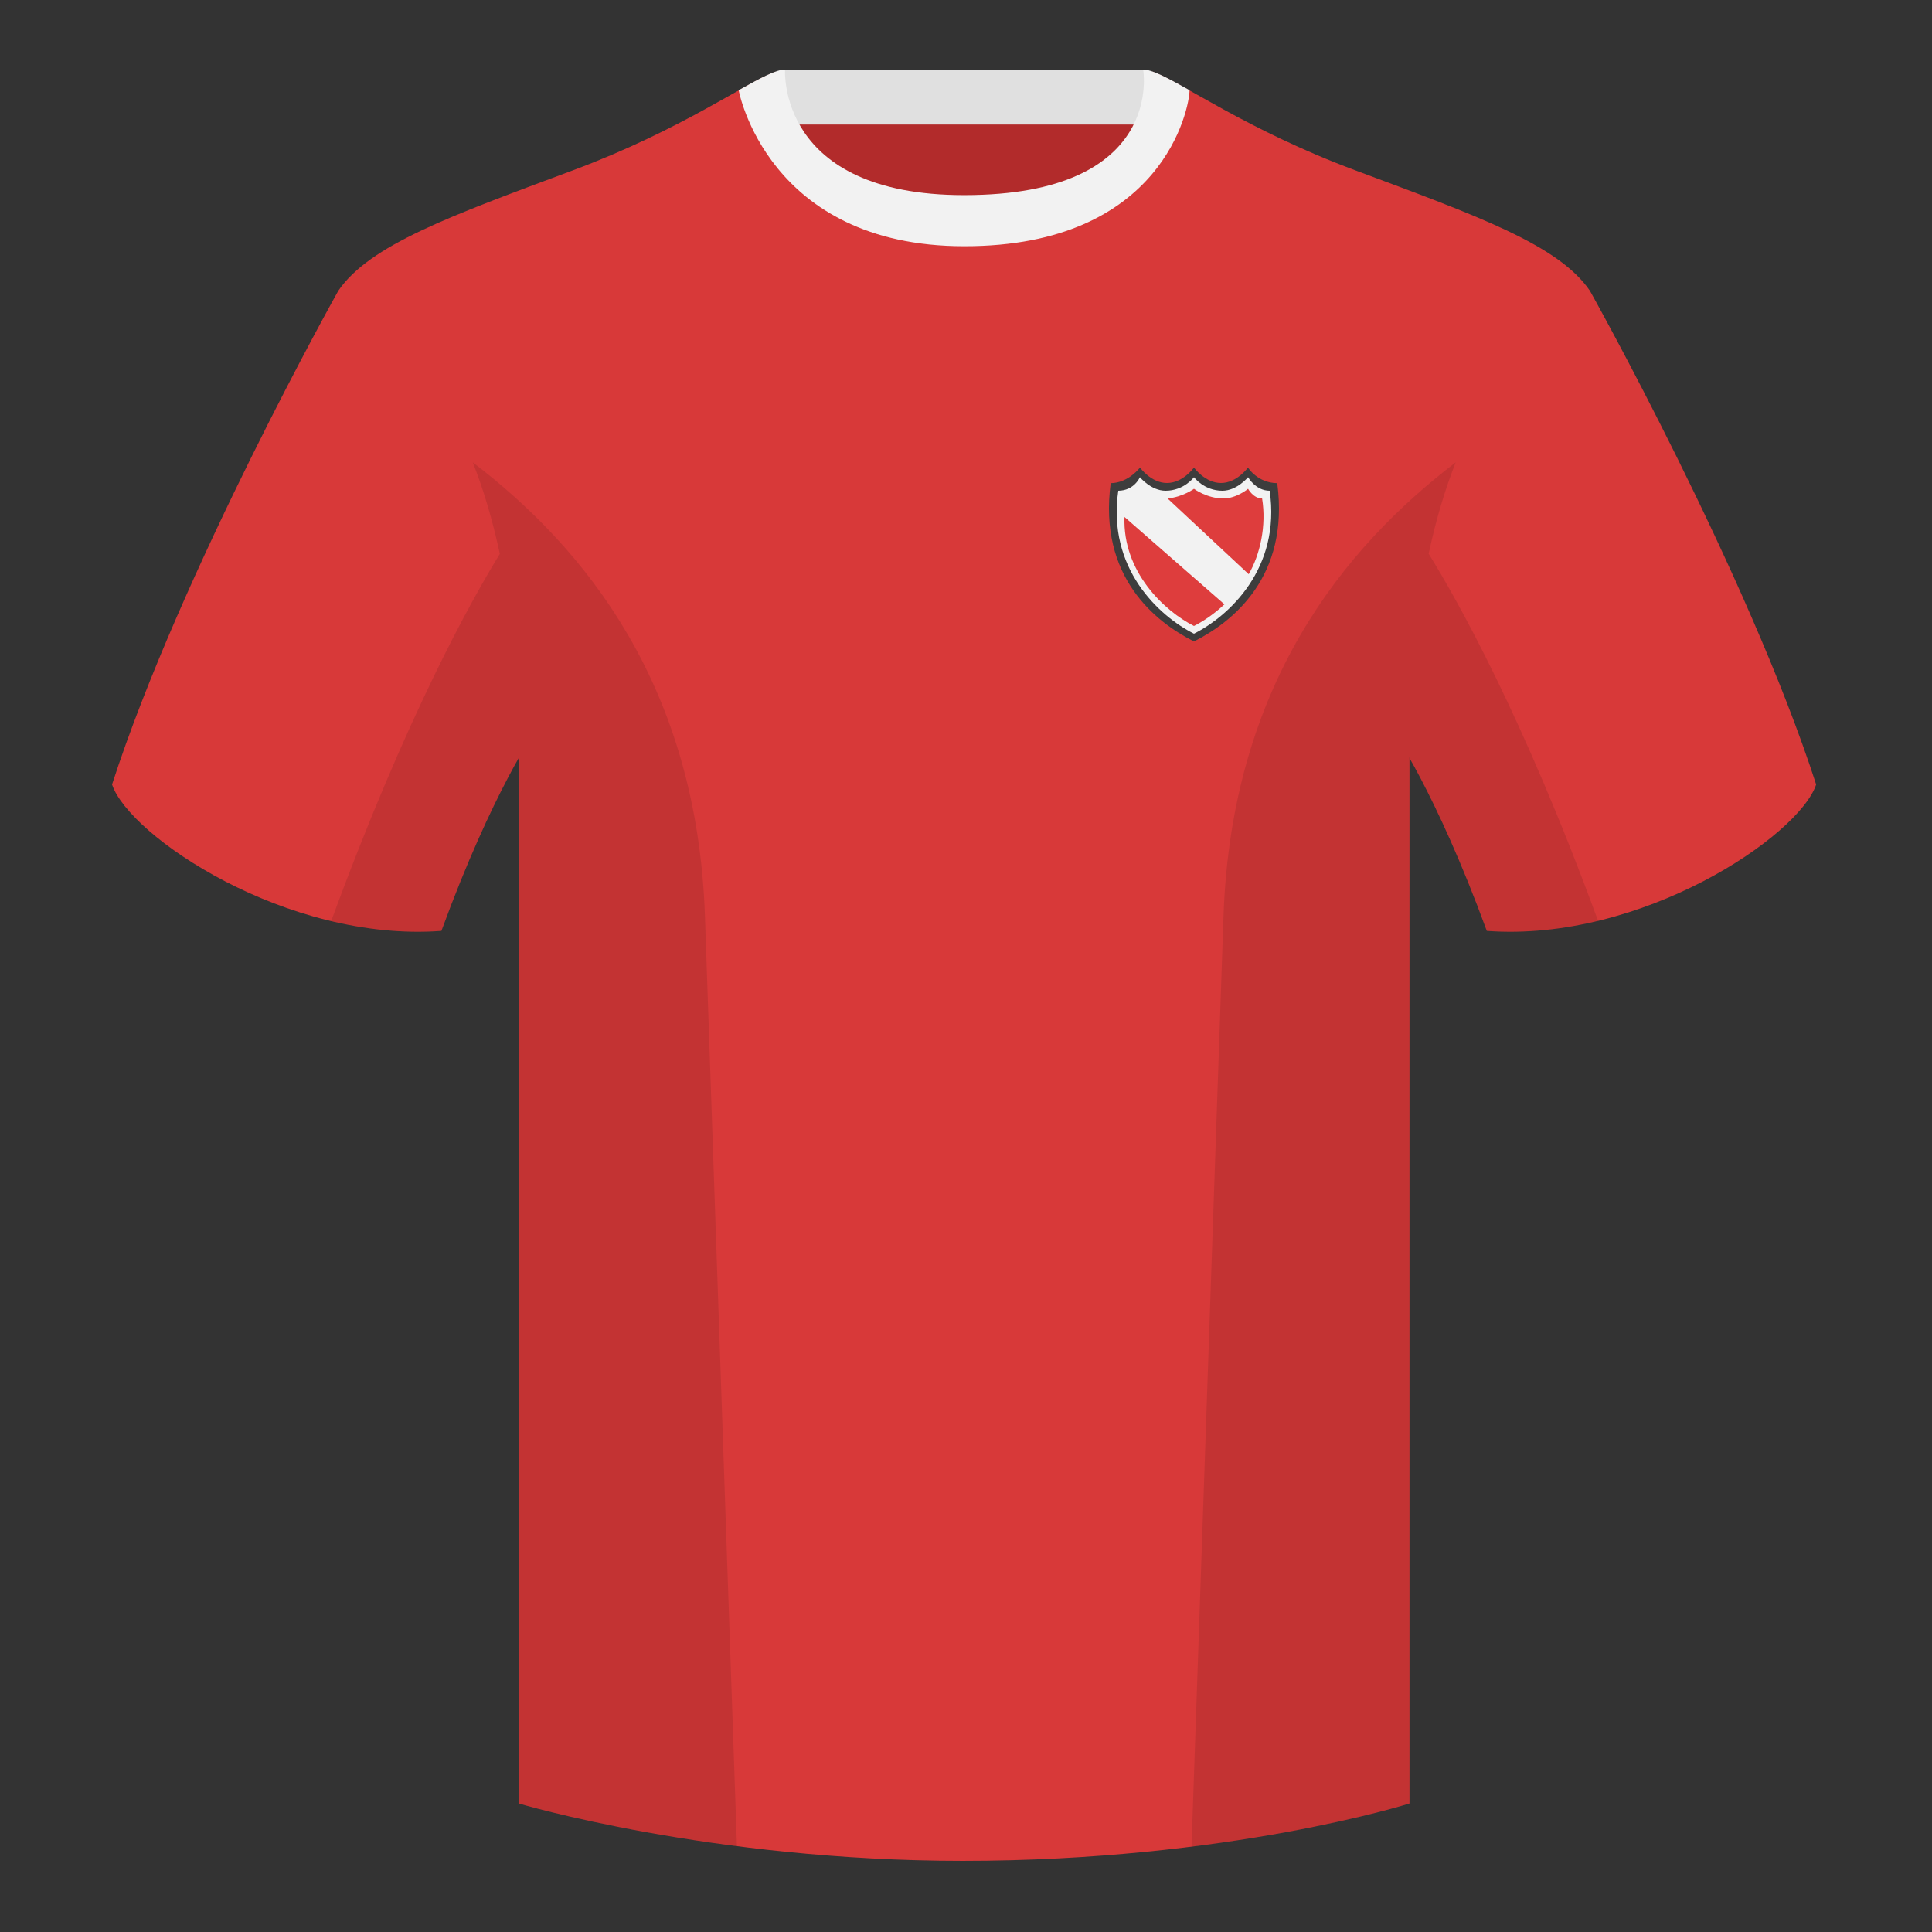
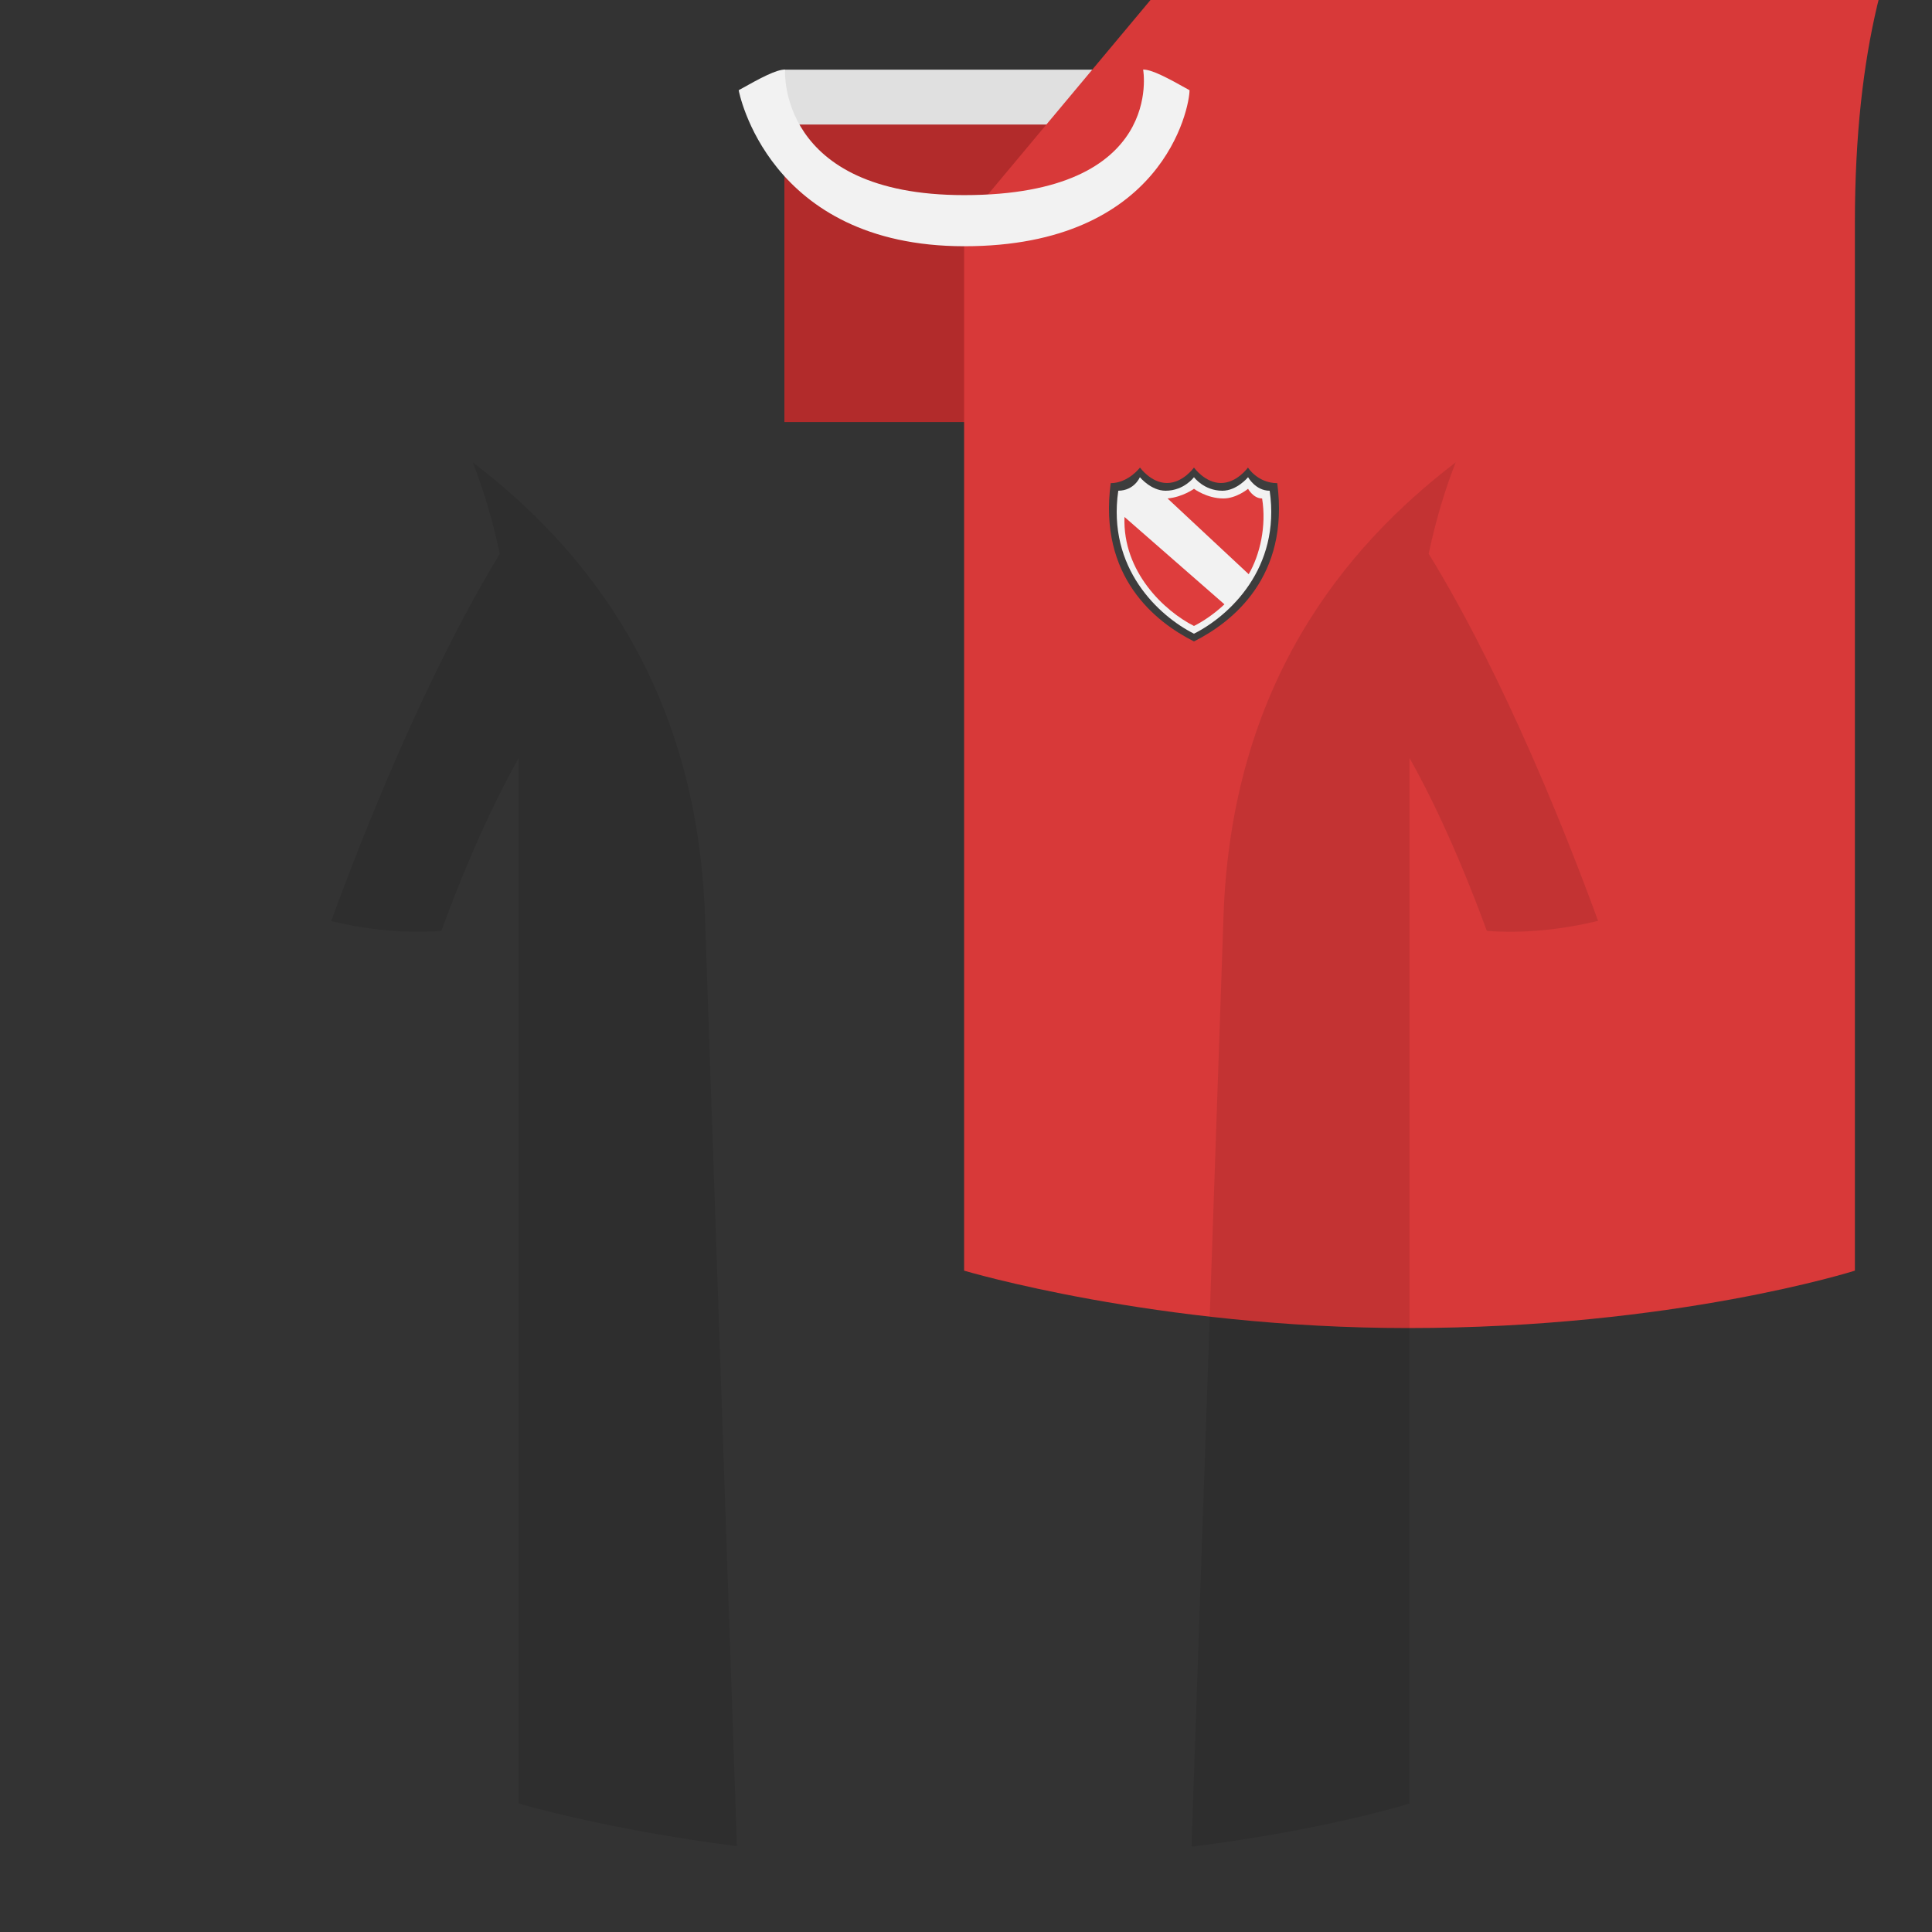
<svg xmlns="http://www.w3.org/2000/svg" width="500" height="500" viewBox="0 0 500 500" fill="none">
  <rect x="0" y="0" width="500" height="500" fill="#333333" stroke="none" />
  <path fill-rule="evenodd" clip-rule="evenodd" d="M203.003 109.223h93.644V21.928h-93.644v87.295Z" fill="#B22B2B" />
  <path fill-rule="evenodd" clip-rule="evenodd" d="M202.864 32.228h93.458v-14.2h-93.458v14.2Z" fill="#E0E0E0" />
-   <path fill-rule="evenodd" clip-rule="evenodd" d="M87.547 75.258S46.785 148.058 29 203.028c4.445 13.375 45.208 40.86 85.232 37.885 13.34-36.4 24.46-52 24.46-52s2.963-95.085-51.145-113.655M411.472 75.258s40.763 72.8 58.548 127.77c-4.445 13.375-45.208 40.86-85.232 37.885-13.34-36.4-24.46-52-24.46-52s-2.963-95.085 51.144-113.655" fill="#D83939" />
-   <path fill-rule="evenodd" clip-rule="evenodd" d="M249.511 57.703c-50.082 0-47.798-39.47-48.743-39.14-7.516 2.618-24.132 14.936-52.438 25.494-31.873 11.886-52.626 19.316-60.783 31.2 11.115 8.915 46.695 28.97 46.695 120.345v271.14s49.657 14.856 114.885 14.856c68.929 0 115.648-14.856 115.648-14.856v-271.14c0-91.375 35.58-111.43 46.699-120.345-8.156-11.885-28.909-19.315-60.782-31.2-28.36-10.576-44.982-22.919-52.478-25.508-.927-.32 4.177 39.154-48.703 39.154Z" fill="#D83939" />
+   <path fill-rule="evenodd" clip-rule="evenodd" d="M249.511 57.703v271.14s49.657 14.856 114.885 14.856c68.929 0 115.648-14.856 115.648-14.856v-271.14c0-91.375 35.58-111.43 46.699-120.345-8.156-11.885-28.909-19.315-60.782-31.2-28.36-10.576-44.982-22.919-52.478-25.508-.927-.32 4.177 39.154-48.703 39.154Z" fill="#D83939" />
  <path fill-rule="evenodd" clip-rule="evenodd" d="M307.851 23.345c-5.772-3.24-9.728-5.345-12.007-5.345 0 0 5.881 32.495-46.336 32.495-48.52 0-46.335-32.495-46.335-32.495-2.28 0-6.236 2.105-12.003 5.345 0 0 7.369 40.38 58.403 40.38 51.479 0 58.278-35.895 58.278-40.38Z" fill="#F2F2F2" />
  <path fill-rule="evenodd" clip-rule="evenodd" d="M413.584 238.323c-9.287 2.238-19.064 3.316-28.797 2.592-8.198-22.369-15.558-36.883-20.013-44.748v270.577s-21.102 6.71-55.866 11.111l-.544-.06c1.88-54.795 5.722-166.47 8.276-240.705 2.055-59.755 31.085-95.29 60.099-117.44-2.675 6.781-5.072 14.606-6.999 23.667 7.354 11.852 24.435 42.069 43.83 94.964l.014.042ZM190.717 477.795c-34.248-4.401-56.476-11.051-56.476-11.051V196.172c-4.456 7.867-11.814 22.379-20.01 44.743-9.633.716-19.309-.332-28.51-2.524.004-.032.01-.064.02-.096 19.376-52.848 36.305-83.066 43.609-94.944-1.929-9.075-4.328-16.912-7.006-23.701 29.014 22.15 58.043 57.685 60.099 117.44 2.554 74.235 6.395 185.91 8.276 240.705h-.002Z" fill="#000" fill-opacity=".1" />
  <path d="M309 166c-10.008-5.035-24.768-16.729-21.55-40.959 4.584-.041 7.578-4.041 7.578-4.041s2.846 4 6.986 4 6.986-4 6.986-4 2.846 4 6.986 4 6.986-4 6.986-4 2.452 4 7.578 4.041c3.218 24.23-11.542 35.924-21.55 40.959Z" fill="#3D3D3D" />
  <path d="M309 164c-9.098-4.588-22.516-16.924-19.591-37 4.168-.037 5.591-3.5 5.591-3.5s2.886 3.5 6.649 3.5c4.764 0 7.351-3.5 7.351-3.5s2.587 3.5 7.351 3.5c3.764 0 6.649-3.5 6.649-3.5s1.931 3.5 5.591 3.5c2.925 20.076-10.493 32.412-19.591 37Z" fill="#F2F2F2" />
  <path d="M291.018 133.789C290.494 148.035 301.415 158.175 309 162c2.447-1.234 5.242-3.125 7.887-5.6l-25.869-22.611ZM323.162 148.603c2.944-5.055 4.626-12.544 3.47-19.603-2.294 0-3.632-2.5-3.632-2.5s-2.997 2.5-6.384 2.5c-4.288 0-7.616-2.5-7.616-2.5s-2.934 2.147-6.842 2.5l21.004 19.603Z" fill="#DE3D3D" />
</svg>